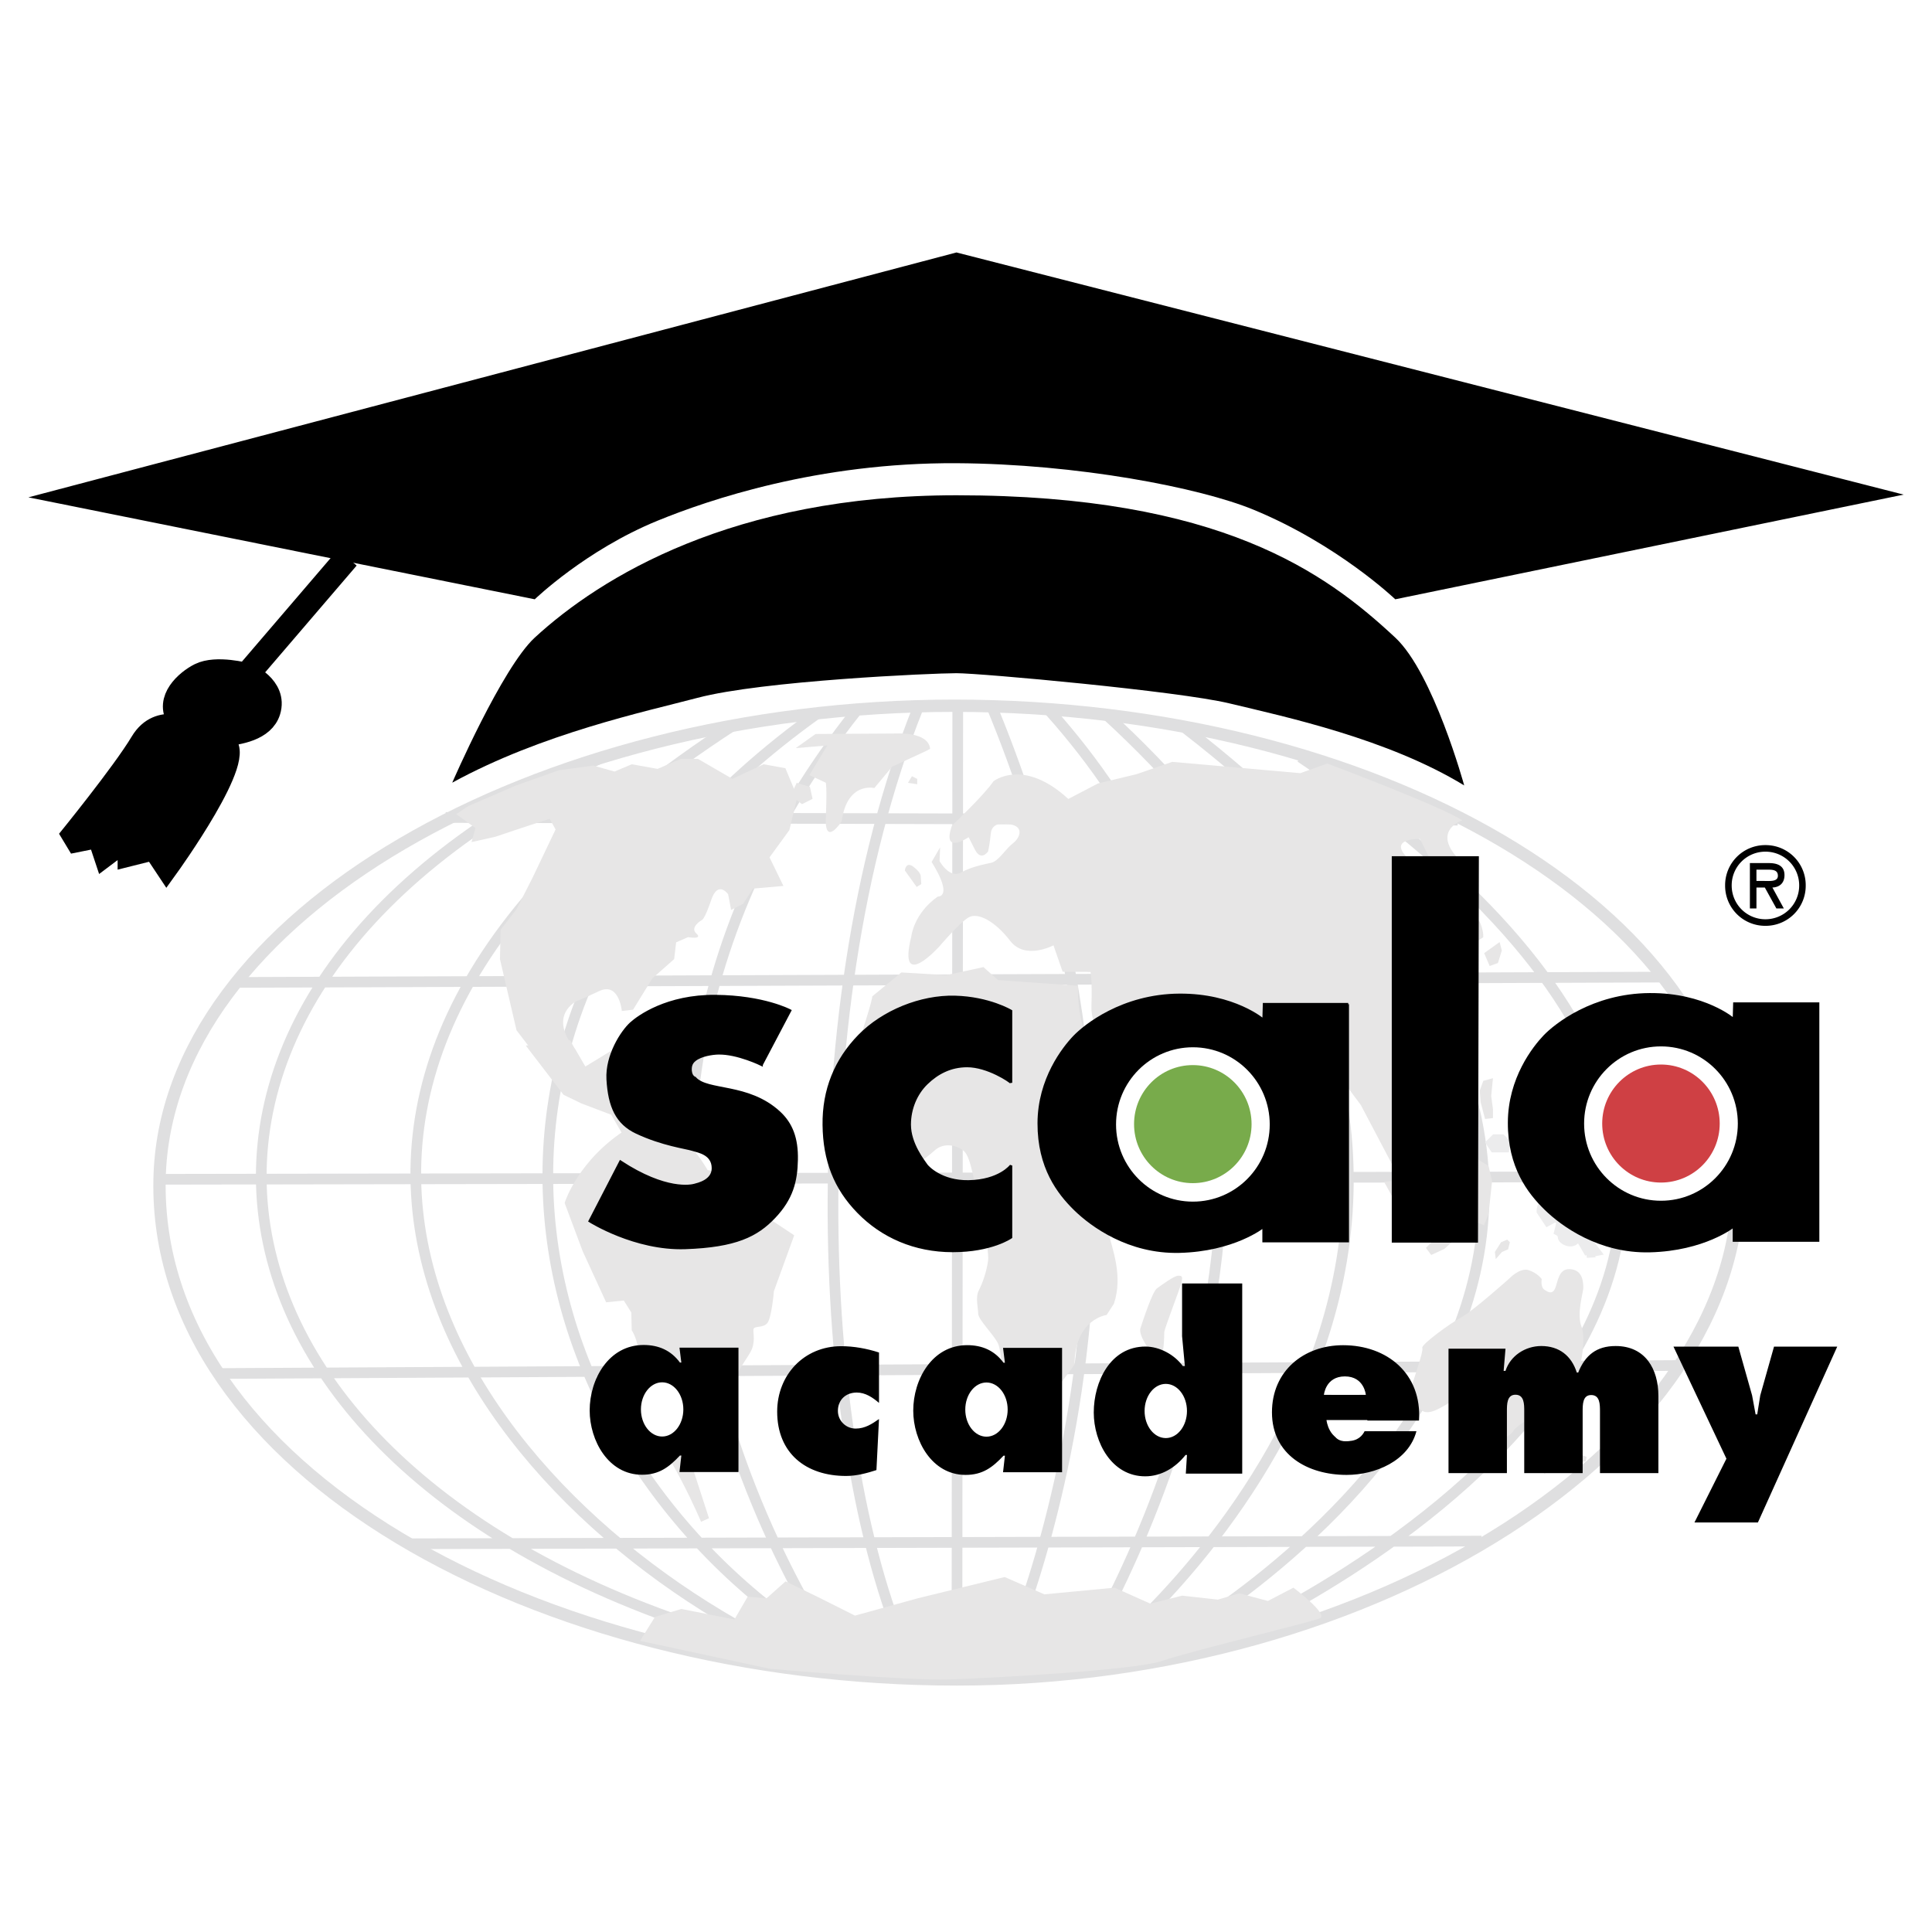
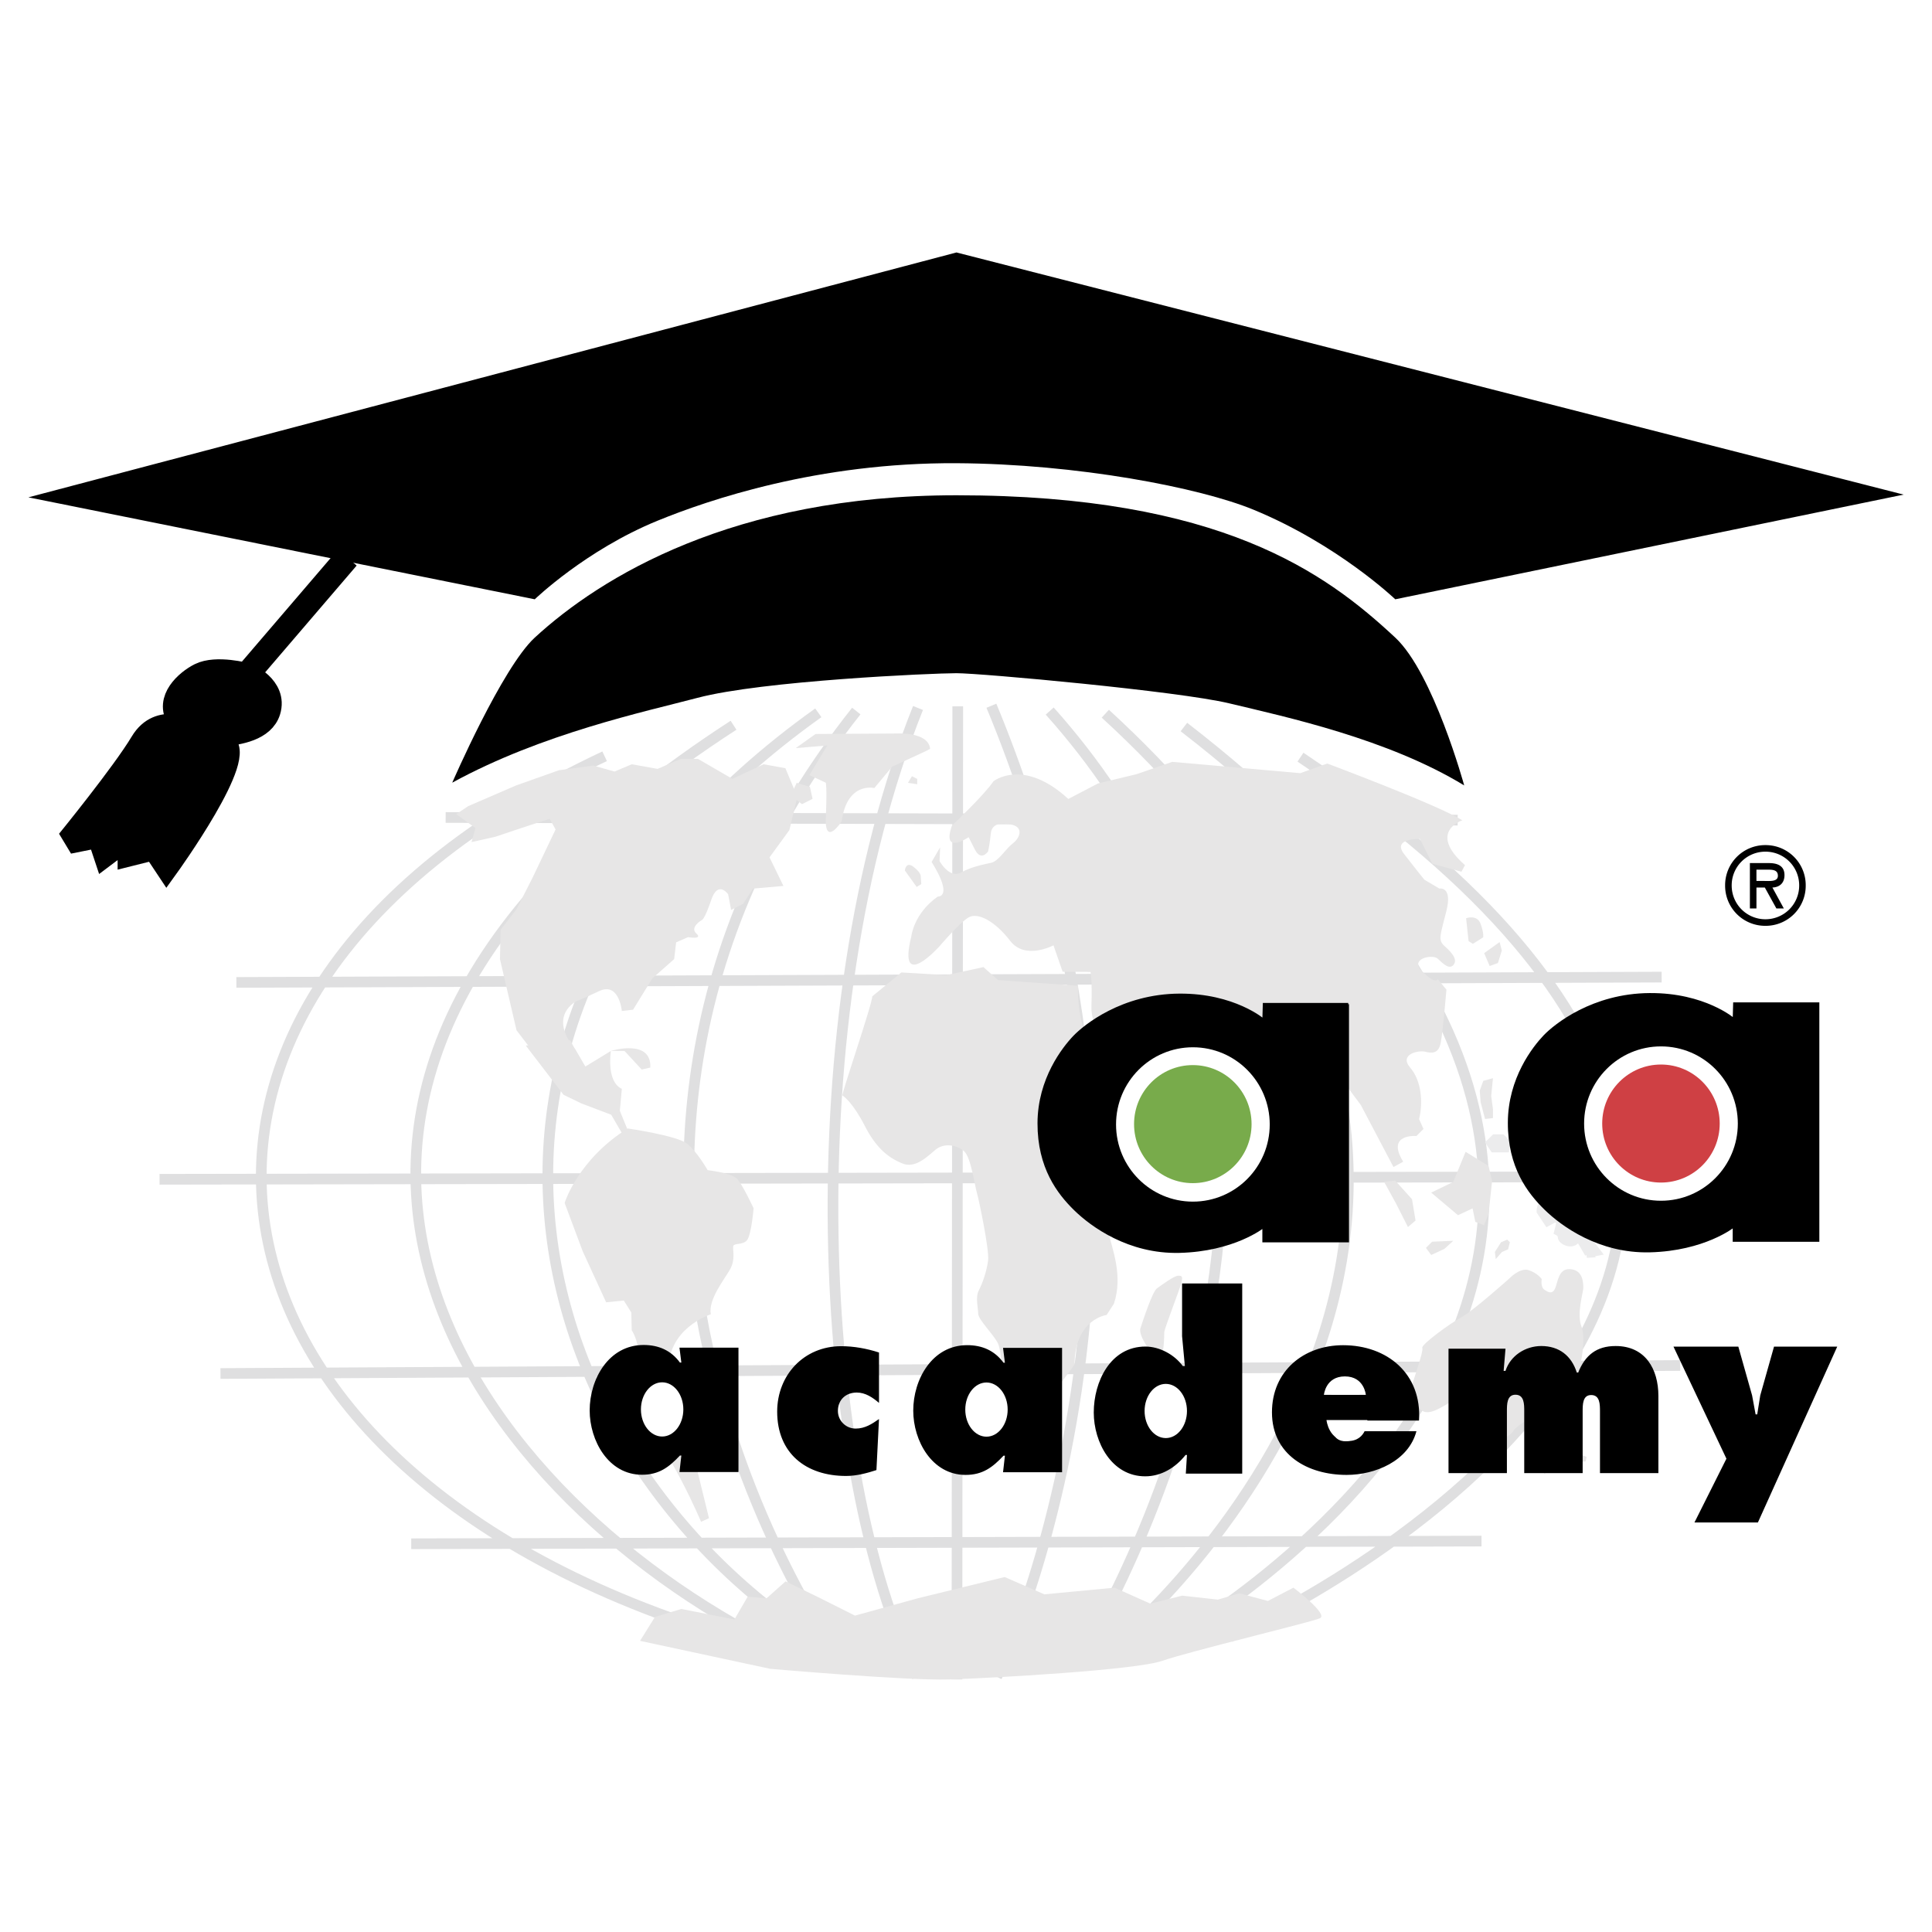
<svg xmlns="http://www.w3.org/2000/svg" width="2500" height="2500" viewBox="0 0 192.756 192.756">
  <path fill-rule="evenodd" clip-rule="evenodd" fill="#fff" d="M0 0h192.756v192.756H0V0z" />
-   <path d="M173.447 117.393c-.529-26.809-36.535-46.982-78.236-46.982-41.7 0-78.764 20.968-79.292 47.248-.582 28.928 37.856 49.9 79.556 49.9 41.703 0 78.502-23.358 77.972-50.166z" fill="none" stroke="#dfdfe0" stroke-width="1.229" stroke-miterlimit="2.613" />
  <path d="M60.324 75.454c-53.127 24.951-42.607 74.714 18.711 89.578m0-.001c-31.188-14.598-63.203-55.514-5.85-92.673m11.455 93.343c-32.247-18.316-45.814-64.059-2.996-94.583m2.73 95.38s-35.946-48.84 1.059-95.557m6.079 96.352c-10.045-20.174-12.344-65.6.078-96.656m3.885 96.922l.08-97.088m3.886 96.822s21.408-44.061-.529-96.882m5.817.53c37.266 41.674 2.377 95.557 2.377 95.557m2.908-1.328s54.977-43.795.264-93.964m5.021 93.433s71.807-38.752 2.82-92.104m4.582 90.777s83.168-36.807 7.047-87.771m-88.72 78.48l106.783-.266m-125.814-16.72l145.636-.799M15.919 117.658l157.528-.266M23.583 98.016l142.2-.531M44.463 81.559l100.968.265" fill="none" stroke="#dfdfe0" stroke-width="1.065" stroke-miterlimit="2.613" />
  <path d="M60.257 109.562l-4.957-1.859-3.766-4.91-1.653-7.1.066-2.919 1.587-2.059 1.586-3.118 2.312-4.844-.594-1.062-2.248.73-3.17 1.062-2.379.531.397-1.395-1.917-1.393 1.189-.796 4.757-2.057 4.295-1.526 3.435-.466 2.114.597 1.72-.729 2.577.463 2.312-.996h1.72l3.435 1.992 3.106-1.459 2.179.396 1.191 2.855-.794 3.317-1.981 2.721 1.387 2.853-3.04.265-.99 1.527-1.189.597-.298-1.559s-1.007-1.442-1.686.565c-.676 2.007-.94 2.007-.94 2.007s-1.241.714-.545 1.343c.694.629-.826.364-.826.364l-1.189.515-.2 1.676-2.179 1.926-1.917 3.117-1.123.133s-.264-2.918-2.247-1.992c-1.981.93-2.246.996-2.246.996s-2.984 1.408-.133 4.846l2.842 4.845z" fill-rule="evenodd" clip-rule="evenodd" fill="#e7e6e6" />
  <path d="M52.46 104.318l3.766 4.912 1.784.861 2.974 1.129 1.85 3.186s.694-.035.464-.266c-.232-.232-1.454-3.318-1.454-3.318l.197-2.189c-1.586-.73-1.09-3.781-1.09-3.781h1.355l1.718 1.855.858-.197c.133-2.92-3.931-1.658-3.931-1.658l-2.611 1.592-1.453-2.654-4.427.528z" fill-rule="evenodd" clip-rule="evenodd" fill="#e7e6e6" />
-   <path d="M70.736 151.473l-.792.354s-3.084-7.389-6.621-11.158c0 0 1.246-5.562-.295-7.951l-.043-1.77-.749-1.195-1.762.178-2.336-5.088-1.806-4.824s1.323-4.334 6.299-7.432c0 0 4.89.707 5.903 1.506 1.013.795 2.069 2.654 2.069 2.654s2.336.264 2.909.84c.571.574 1.675 2.965 1.675 2.965l4.051 2.697-2.026 5.574s-.219 2.654-.659 3.186c-.442.529-1.34.227-1.382.631-.045.404.236 1.271-.292 2.244-.528.973-2.217 3.018-1.938 4.514 0 0-4.581 1.459-4.184 5.971l1.979 6.104zM63.857 163.709l12.984 2.789s13.613 1.193 17.842 1.061 18.633-.93 21.278-1.857c2.643-.928 14.834-3.85 15.727-4.246.891-.398-2.643-3.053-2.643-3.053l-2.547 1.326-2.84-.764-2.146.631-3.568-.398-3.172.799-3.568-1.594-7.006.664-3.963-1.727-8.673 2.123-6.262 1.727-3.699-1.857-3.222-1.562-1.9 1.693-1.883-.166-1.321 2.275-5.288-1.047-2.642.797-1.488 2.386zM92.437 74.906L89 76.499l-1.767 2.124s-2.727-.664-3.255 3.318c0 0-1.717 2.654-1.586-.399.133-3.053 0-3.449 0-3.449l-1.635-.763 1.783-2.954-3.153.265 1.981-1.41 8.16-.05s3.102-.178 3.271 1.527l-.362.198z" fill-rule="evenodd" clip-rule="evenodd" fill="#e7e6e6" />
+   <path d="M70.736 151.473l-.792.354s-3.084-7.389-6.621-11.158c0 0 1.246-5.562-.295-7.951l-.043-1.77-.749-1.195-1.762.178-2.336-5.088-1.806-4.824s1.323-4.334 6.299-7.432c0 0 4.89.707 5.903 1.506 1.013.795 2.069 2.654 2.069 2.654s2.336.264 2.909.84c.571.574 1.675 2.965 1.675 2.965s-.219 2.654-.659 3.186c-.442.529-1.34.227-1.382.631-.045.404.236 1.271-.292 2.244-.528.973-2.217 3.018-1.938 4.514 0 0-4.581 1.459-4.184 5.971l1.979 6.104zM63.857 163.709l12.984 2.789s13.613 1.193 17.842 1.061 18.633-.93 21.278-1.857c2.643-.928 14.834-3.85 15.727-4.246.891-.398-2.643-3.053-2.643-3.053l-2.547 1.326-2.84-.764-2.146.631-3.568-.398-3.172.799-3.568-1.594-7.006.664-3.963-1.727-8.673 2.123-6.262 1.727-3.699-1.857-3.222-1.562-1.9 1.693-1.883-.166-1.321 2.275-5.288-1.047-2.642.797-1.488 2.386zM92.437 74.906L89 76.499l-1.767 2.124s-2.727-.664-3.255 3.318c0 0-1.717 2.654-1.586-.399.133-3.053 0-3.449 0-3.449l-1.635-.763 1.783-2.954-3.153.265 1.981-1.41 8.16-.05s3.102-.178 3.271 1.527l-.362.198z" fill-rule="evenodd" clip-rule="evenodd" fill="#e7e6e6" />
  <path fill-rule="evenodd" clip-rule="evenodd" fill="#e7e6e6" d="M78.891 79.368l.595-1.261 1.32.399.264 1.194-1.056.53-1.123-.862zM90.587 78.107l.395-.662.53.265v.531l-.925-.134zM101.752 141.348s-.791.066-1.32-1.857c-.527-1.926-.463-4.58-.857-5.441-.398-.861-1.984-2.389-1.984-2.986s-.297-1.627.066-2.324c.363-.695.795-1.922.926-2.986.133-1.059-.926-6.104-1.123-6.766-.199-.664-.595-3.52-1.256-4.117-.662-.596-1.981-.928-2.907-.131-.925.795-2.048 1.859-3.304 1.326-1.256-.531-2.512-1.393-3.701-3.715-1.189-2.324-2.115-2.986-2.246-3.053-.133-.066 3.038-9.289 2.974-9.887l2.907-2.389 4.492.266 3.701-.799 1.455 1.295 7.994.564s-.873 10.146 9.846 13.736l-2.576 4.312-1.588 3.252s-2.973 1.857-2.643 3.383c.332 1.527 1.465 4.215.529 7.035l-.727 1.127s-3.172.4-3.205 4.945c0 0-3.09 4.412-4.312 4.943-.305.134-.801.267-1.141.267zM115.168 135.375s-1.652-2.057-1.389-2.852c.266-.799 1.189-3.65 1.652-3.982s1.717-1.262 2.115-1.262c.396 0 .461.066.33.664-.133.598-1.719 4.645-1.719 4.977s-.016 1.875-.264 2.123l-.248.25-.477.082z" />
  <path d="M96.639 83.527s-2.72 1.853-1.664-1.155c0 0 3.242-3.07 4.142-4.424 0 0 2.969-2.378 7.467 1.764l2.955-1.542 3.85-.929 3.568-1.229 12.771 1.128 2.691-.962s10.988 4.107 13.479 5.664c0 0-3.523 1.149.264 4.474l-.352.657-2.906-.795-1.234-2.478c0-.001-2.818-.09-1.586 1.503 1.234 1.593 2.025 2.565 2.025 2.565l1.498.886s1.322-.265.705 2.212c-.615 2.477-.879 2.918-.176 3.538.703.621 1.322 1.328.883 1.858-.443.531-1.064-.148-1.586-.619-.525-.47-2.91 0-1.5 1.326 1.41 1.328 1.5.711 1.5.711l.879 1.059s-.363 4.283-.578 5.326c-.213 1.045-.83 1.045-1.535.869-.705-.178-2.645.264-1.498 1.594 1.145 1.324 1.277 3.535.881 5.131l.439.975-.703.707s-3.07-.266-1.322 2.564l-.969.531-3.262-6.193-1.584-2.123-1.938-1.857-2.203 1.857-.883 3.98-1.143.709s-.973-4.336-1.939-6.193c-.969-1.859-2.654-3.201-3.789-3.541-1.135-.336-2.027-.264-1.76 1.859.264 2.123-1.488 3.926-2.596 4.043-1.105.115-3.133.646-3.221-1.213-.088-1.855-.088-1.326-.088-1.326s.176-.354-1.588-1.416c-1.762-1.061-2.465-1.414-2.465-1.414s-1.764-.797-1.676-3.275c.088-2.477-.088-3.363-.088-3.363l-2.787-.021-.912-2.632s-2.82 1.505-4.316-.442c-1.498-1.947-3.227-2.897-4.169-2.333-.942.563-2.881 2.863-2.881 2.863s-4.236 4.723-2.818-.973c0 0 .223-2.278 2.642-3.982 0 0 1.613.129-.616-3.449l.848-1.461-.056 1.373s.97 1.768 2.114 1.149c1.147-.619 2.27-.806 3.03-.979.76-.17 1.432-1.378 2.17-1.94.736-.565 1.057-1.593-.088-1.858-1.146-.266-2.027-.089-2.115.884-.088.975-.264 1.77-.264 1.77s-.693 1.057-1.322-.177l-.625-1.235zM91.457 88.488l-1.179-1.637s.088-.974.88-.355c.794.621.706.974.706.974l.053.735-.669.414.209-.131z" fill-rule="evenodd" clip-rule="evenodd" fill="#e7e6e6" />
  <path fill-rule="evenodd" clip-rule="evenodd" fill="#ececed" stroke="#ececed" stroke-width=".82" stroke-miterlimit="2.613" d="M130.752 114.428l.346-1.442.502-.283 1.199.93-1.42.777-.627.018z" />
  <path fill-rule="evenodd" clip-rule="evenodd" fill="#e7e6e6" d="M140.471 122.424l.759-.653-.353-2.123-1.674-1.857-1.111.121 1.199 2.18 1.18 2.332zM142.793 125.211l-.527-.709.615-.617 2.115-.09-.881.799-1.322.617zM148.162 111.641l-.439-1.68-.088-1.15.351-.973.967-.266-.176 1.768.176 1.328v.885l-.791.088z" />
  <path fill-rule="evenodd" clip-rule="evenodd" fill="#ececed" stroke="#ececed" stroke-width=".82" stroke-miterlimit="2.613" d="M149.045 114.562l-.356-.533.444-.441h.703l.441.441-.088.533h-1.144z" />
  <path fill-rule="evenodd" clip-rule="evenodd" fill="#e7e6e6" d="M148.057 122.236l-.864-.332-.275-1.343-1.455.679-2.674-2.254 2.201-1.064 1.233-3.006 2.291 1.414.351 1.504-.351 3.275-.457 1.127zM146.521 93.901l-.248-2.29s1.096-.41 1.449.565c.352.972.252 1.343.252 1.343l-1.023.646-.43-.264zM149.449 96.082l-.824.297-.551-1.283 1.541-1.106.221.841-.387 1.251z" />
  <path d="M158.514 125.074l-.662-1.135s.047-.93-.703-.176c-.439.441-1.32 0-1.32-.354 0-.355-.354-.533-.354-.533l.264-1.061-.596-.311-.725.398-.703-1.061s0-1.594 1.672-1.15c1.674.441 2.201.883 2.201.883l.531 1.24.703 1.148-.264.975.723.957-.986.193.219-.013z" fill-rule="evenodd" clip-rule="evenodd" fill="#ececed" stroke="#ececed" stroke-width=".82" stroke-miterlimit="2.613" />
  <path fill-rule="evenodd" clip-rule="evenodd" fill="#e7e6e6" d="M149.143 124.912l.617-.973.615-.263.264.263-.176.707-.615.266-.616.709-.089-.709zM149.449 143.939s-1.09-2.961-1.617-3.494c-.529-.531-1.553-1.17-2.496-.852-.939.32-2.613 1.826-3.494 1.117-.883-.707-1.367-1.039-1.08-2.111.285-1.072 1.289-3.795 1.141-4.115-.15-.318 2.758-2.443 3.902-3.062 1.146-.619 4.785-3.871 4.785-3.871s1.041-1.105 1.918-.83c.875.275 1.314.896 1.314.896s-.154.779.266 1.062c.418.281.879.529 1.145-.355.266-.883.441-1.857 1.586-1.682 1.146.178 1.146 1.418 1.146 1.859s-.693 2.621-.172 3.875c.523 1.256-.137 5.793-1.701 6.885-1.564 1.096-4.879 2.992-5.055 3.434-.176.445-1.795 1.379-1.795 1.379l.207-.135zM154.066 147.031l-.175-.617 2.464-1.152 1.497-.088.443.176-.088.445-1.852.264-2.289.972z" />
  <path d="M45.12 78.088c8.974-4.916 19.307-7.1 24.474-8.465 6.447-1.705 23.385-2.458 25.833-2.458s22.107 1.787 27.193 3.003c5.711 1.365 15.848 3.551 23.463 8.193 0 0-3.068-11.196-6.877-14.747-6.895-6.431-17.4-14.201-43.779-14.201-22.299 0-35.546 8.193-42.073 14.201-3.265 3.005-8.234 14.474-8.234 14.474z" fill-rule="evenodd" clip-rule="evenodd" />
  <path d="M53.353 59.792s5.09-4.915 12.257-7.843c5.085-2.079 16.025-5.812 29.816-5.735 12.041.067 24.27 2.43 29.641 4.641 8.43 3.474 14.139 8.937 14.139 8.937l50.717-10.445-94.497-24.159L2.834 49.619l50.519 10.173z" fill-rule="evenodd" clip-rule="evenodd" />
  <path d="M34.65 55.627L24.588 67.371s-2.991-.818-4.623 0c-1.309.658-3.331 2.458-2.107 4.301s-1.835-.614-3.671 2.458c-1.836 3.072-7.342 9.831-7.342 9.831l3.059-.614.612 1.843 2.448-1.843v1.843l2.447-.614 1.224 1.843s8.227-11.402 5.506-12.289c-4.92-1.608 3.536.34 4.625-3.21.719-2.348-2.177-3.549-2.177-3.549L34.65 55.627z" fill-rule="evenodd" clip-rule="evenodd" stroke="#000" stroke-width="2.458" stroke-miterlimit="2.613" />
  <path d="M172.115 88.343a3.998 3.998 0 0 1 4.021-4.027 3.995 3.995 0 0 1 4.021 4.027 3.995 3.995 0 0 1-4.021 4.027 3.997 3.997 0 0 1-4.021-4.027zm.656 0a3.36 3.36 0 0 0 3.365 3.372 3.363 3.363 0 0 0 3.369-3.372 3.358 3.358 0 0 0-3.369-3.372 3.357 3.357 0 0 0-3.365 3.372zm5.204 2.296h-.744l-1.154-2.091h-.836v2.091h-.654V86.11h1.898c.816 0 1.553.246 1.553 1.199 0 .892-.604 1.22-1.205 1.239l1.142 2.091zm-2.735-3.873v1.127h.693c.611 0 1.447.104 1.447-.514 0-.573-.477-.614-1.018-.614h-1.122v.001z" fill-rule="evenodd" clip-rule="evenodd" />
  <path d="M134.467 100.188h-8.354l-.045 1.58s-2.932-2.547-8.402-2.512c-5.686.037-9.445 3.084-10.496 4.184-1.049 1.098-3.525 4.209-3.535 8.627-.008 4.42 1.961 6.969 3.621 8.594 1.664 1.627 5.377 4.338 10.41 4.217 5.428-.131 8.357-2.459 8.402-2.504v1.451h8.398v-23.637h.001z" fill-rule="evenodd" clip-rule="evenodd" stroke="#000" stroke-width=".246" stroke-miterlimit="2.613" />
  <path d="M119.016 119.887c4.232 0 7.666-3.447 7.666-7.701 0-4.252-3.434-7.699-7.666-7.699-4.236 0-7.668 3.447-7.668 7.699 0 4.253 3.431 7.701 7.668 7.701z" fill-rule="evenodd" clip-rule="evenodd" fill="#fff" />
  <path d="M119.006 118.043c3.238 0 5.863-2.637 5.863-5.887 0-3.254-2.625-5.891-5.863-5.891-3.236 0-5.861 2.637-5.861 5.891 0 3.25 2.625 5.887 5.861 5.887z" fill-rule="evenodd" clip-rule="evenodd" fill="#78ab4b" />
  <path d="M181.393 100.131h-8.355l-.043 1.582s-2.93-2.549-8.402-2.512c-5.688.035-9.445 3.082-10.496 4.18-1.051 1.1-3.527 4.211-3.535 8.631-.01 4.42 1.959 6.965 3.623 8.59 1.662 1.627 5.373 4.34 10.408 4.221 5.426-.133 8.359-2.461 8.402-2.506v1.451h8.398v-23.637z" fill-rule="evenodd" clip-rule="evenodd" stroke="#000" stroke-width=".246" stroke-miterlimit="2.613" />
  <path d="M165.715 119.799c4.234 0 7.668-3.447 7.668-7.701 0-4.252-3.434-7.699-7.668-7.699s-7.668 3.447-7.668 7.699c0 4.254 3.433 7.701 7.668 7.701z" fill-rule="evenodd" clip-rule="evenodd" fill="#fff" />
  <path d="M165.715 117.984c3.236 0 5.861-2.633 5.861-5.887 0-3.252-2.625-5.889-5.861-5.889-3.238 0-5.863 2.637-5.863 5.889 0 3.255 2.625 5.887 5.863 5.887z" fill-rule="evenodd" clip-rule="evenodd" fill="#cf4044" />
-   <path d="M75.984 106.229l2.845-5.402s-2.626-1.406-7.439-1.449c-4.854-.045-7.707 2.055-8.441 2.723-.918.836-2.452 3.209-2.321 5.58.153 2.723.919 4.395 2.888 5.316 2.588 1.213 4.901 1.492 5.601 1.713.567.178 2.012.396 2.012 1.844 0 1.275-1.531 1.584-1.837 1.672-.305.086-2.842.658-7.394-2.328l-3.062 5.928s4.506 2.857 9.537 2.682c5.032-.176 7.131-1.23 8.881-3.076s2.188-3.559 2.23-5.711c.045-2.15-.518-3.611-1.75-4.744-3.106-2.854-7.174-2.021-8.398-3.426 0 0-.483-.131-.438-.969.023-.439.236-.674.438-.834.612-.482 1.743-.645 2.319-.658 1.923-.047 4.329 1.139 4.329 1.139zM100.869 108.027v-7.16s-2.189-1.318-5.6-1.406c-3.414-.088-7.175 1.449-9.538 3.865-2.361 2.418-3.588 5.404-3.542 8.918.043 3.516 1.092 6.281 3.456 8.699 2.362 2.416 5.599 3.865 9.405 3.865 3.895 0 5.819-1.361 5.819-1.361v-7.16s-1.139 1.531-4.246 1.582c-2.711.043-4.077-1.443-4.199-1.627-.262-.396-1.661-2.107-1.661-4.041 0-1.582.633-3.098 1.707-4.129 1.049-1.012 2.362-1.715 4.023-1.715 2.056 0 4.331 1.539 4.376 1.67zM138.98 123.854h8.356l.088-38.309h-8.444v38.309z" fill-rule="evenodd" clip-rule="evenodd" stroke="#000" stroke-width=".246" stroke-miterlimit="2.613" />
  <path d="M64.796 140.605c0-.904.607-1.693 1.567-1.693.959 0 1.614.697 1.614 1.648 0 .947-.468 1.854-1.614 1.854-1.099 0-1.567-.834-1.567-1.809zm2.995 6.262h5.886v-12.408h-5.886l.187 1.484h-.14c-.891-1.215-2.129-1.754-3.624-1.754-3.495 0-5.382 3.416-5.382 6.531 0 3 1.863 6.416 5.219 6.416 1.705 0 2.686-.75 3.787-1.918h.14l-.187 1.649zM87.698 139.967c-.63-.539-1.351-1.031-2.214-1.033-1.095 0-1.887.721-1.887 1.834 0 .973.792 1.762 1.771 1.762.932 0 1.632-.465 2.33-.951l-.256 5.092c-.932.303-1.981.586-3.029.586-4.008 0-6.874-2.27-6.874-6.42 0-3.654 2.68-6.527 6.385-6.527 1.258 0 2.563.234 3.774.631v5.026zM97.078 140.621c0-.902.611-1.691 1.568-1.691.959 0 1.613.697 1.613 1.645 0 .951-.467 1.857-1.613 1.857-1.099 0-1.568-.834-1.568-1.811zm2.996 6.264h5.889v-12.408h-5.889l.186 1.484h-.139c-.889-1.215-2.129-1.754-3.624-1.754-3.495 0-5.382 3.416-5.382 6.531 0 3 1.864 6.414 5.219 6.414 1.706 0 2.688-.748 3.788-1.916h.139l-.187 1.649zM116.586 139.072c.906 0 1.559.834 1.559 1.689 0 .836-.627 1.807-1.559 1.807-1.002 0-1.537-.832-1.537-1.76 0-.902.535-1.736 1.537-1.736zm1.723 7.951h5.627v-18.969h-6v5.26l.279 2.975h-.209c-.838-1.146-2.326-1.943-3.727-1.943-3.5 0-5.154 3.51-5.154 6.58 0 2.951 1.773 6.367 5.131 6.367 1.607 0 3.029-.867 4.029-2.131h.139l-.115 1.861zM132.836 139.133c0-.857.445-1.6 1.352-1.6.861 0 1.469.766 1.469 1.6h-2.821zm8.738 2.594c.301-4.66-3.17-7.516-7.572-7.516-3.934 0-7.098 2.574-7.098 6.695 0 4.24 3.561 6.246 7.447 6.246 2.842 0 6.174-1.375 6.967-4.359h-5.848c-.119.57-.582 1.002-1.213 1.002-1.258 0-1.422-1.092-1.422-2.068h8.739zM150.018 136.773h.186c.486-1.521 1.986-2.48 3.57-2.48 1.771 0 3.008.959 3.543 2.645h.141c.695-1.73 1.826-2.645 3.734-2.645 2.961 0 4.266 2.293 4.266 4.984v7.695h-5.828v-6.133c0-.725 0-1.656-.877-1.656-.852 0-.852.932-.852 1.656v6.133h-5.828v-6.158c0-.727 0-1.662-.875-1.662-.854 0-.854.936-.854 1.662v6.158h-5.826v-12.414h5.686l-.186 2.215zM173.434 134.354l1.373 4.865.349 1.892h.162l.303-1.892 1.373-4.865h6.307l-7.914 17.541h-6.33l3.189-6.362-5.283-11.179h6.471z" fill-rule="evenodd" clip-rule="evenodd" />
  <path d="M66.062 143.322c1.168 0 2.115-1.213 2.115-2.705s-.947-2.703-2.115-2.703-2.117 1.211-2.117 2.703.949 2.705 2.117 2.705zM98.42 143.338c1.168 0 2.115-1.211 2.115-2.703 0-1.494-.947-2.703-2.115-2.703s-2.114 1.209-2.114 2.703c0 1.492.946 2.703 2.114 2.703zM116.311 143.477c1.168 0 2.113-1.209 2.113-2.703 0-1.492-.945-2.703-2.113-2.703s-2.115 1.211-2.115 2.703c-.001 1.494.947 2.703 2.115 2.703zM132.088 139.166h4.182s-.154-1.842-2.09-1.842c-1.938 0-2.092 1.842-2.092 1.842zM136.424 141.676h-4.08s.205 2.098 2.141 2.098c1.939-.001 1.939-2.098 1.939-2.098z" fill-rule="evenodd" clip-rule="evenodd" fill="#fff" />
</svg>